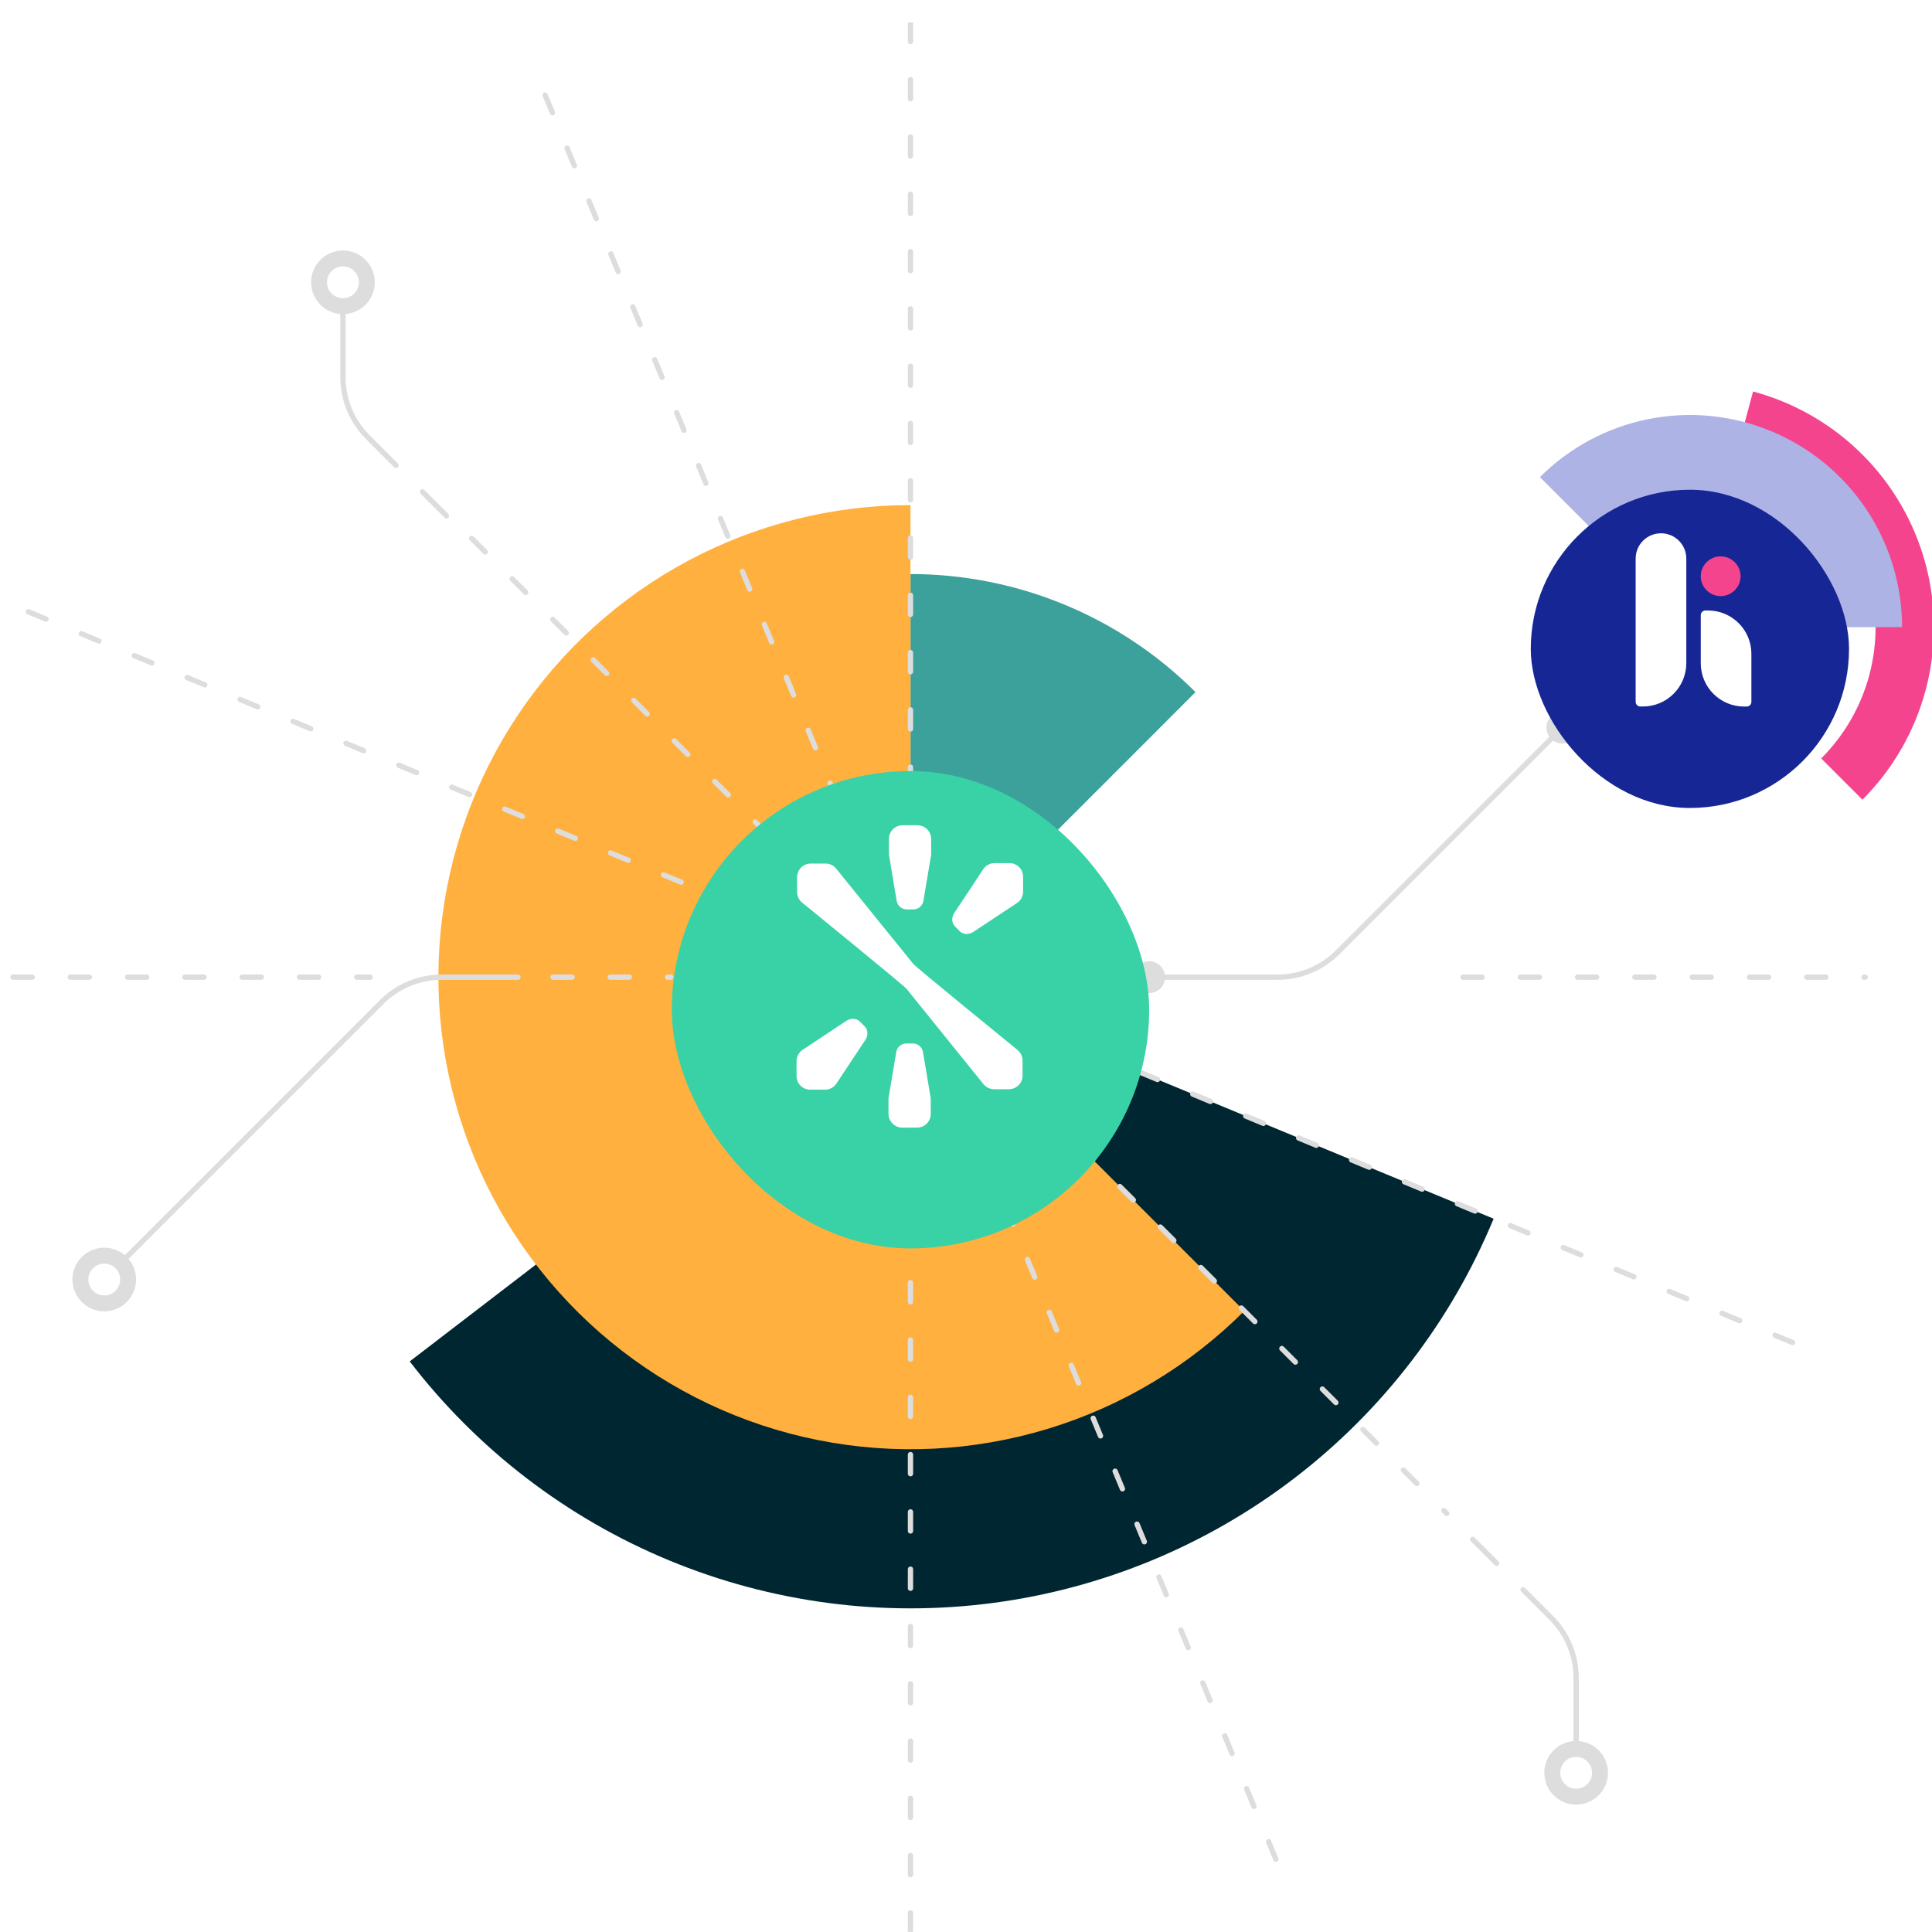
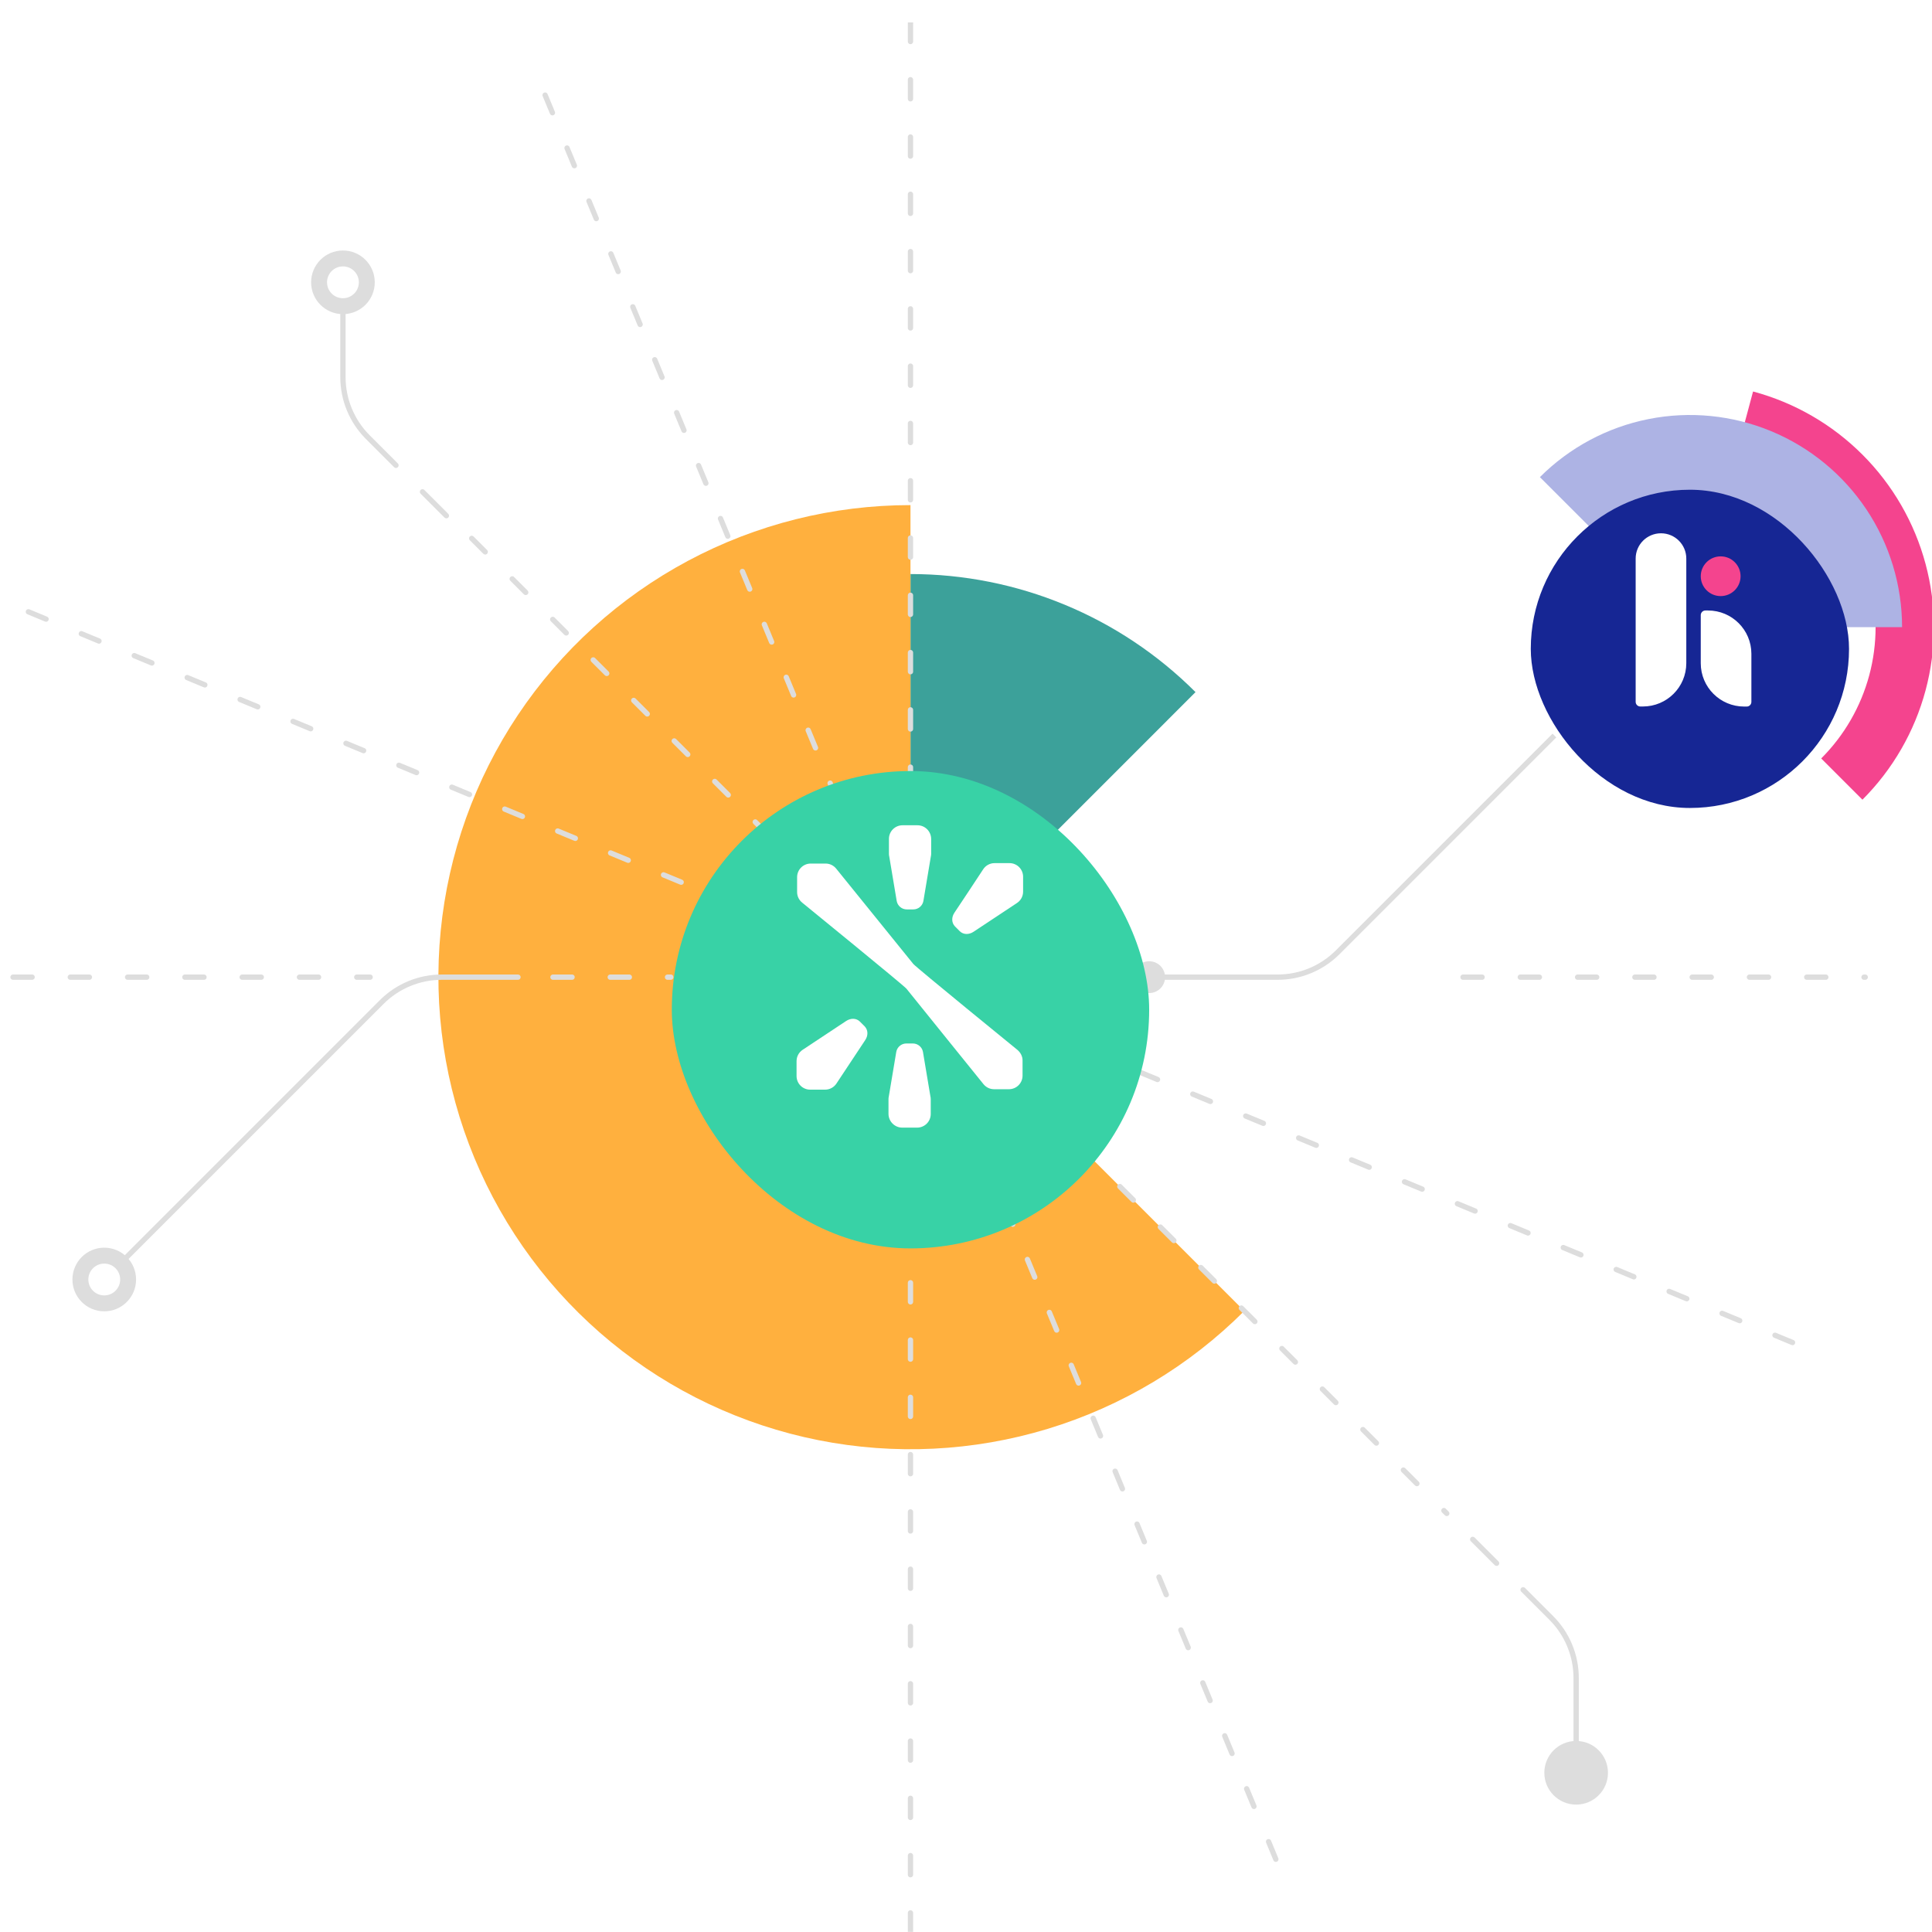
<svg xmlns="http://www.w3.org/2000/svg" width="2068" height="2068" viewBox="0 0 2068 2068" fill="none">
  <g clip-path="url(#clip0_2177_12220)">
    <g clip-path="url(#clip1_2177_12220)">
      <path d="M974.574 614.462C1089.01 614.462 1198.76 659.923 1279.68 740.843L974.574 1045.95L974.574 614.462Z" fill="#3CA19A" />
-       <path d="M1598.77 1304.5C1553.38 1414.07 1479.95 1509.76 1385.87 1581.96C1291.78 1654.16 1180.34 1700.32 1062.76 1715.8C945.177 1731.28 825.592 1715.53 716.023 1670.15C606.453 1624.76 510.761 1551.34 438.564 1457.25L974.572 1045.95L1598.77 1304.5Z" fill="#002631" />
      <path d="M1331.87 1403.26C1273.11 1462.01 1200.77 1505.37 1121.25 1529.5C1041.73 1553.62 957.494 1557.76 875.994 1541.54C794.494 1525.33 718.249 1489.27 654.015 1436.56C589.78 1383.84 539.538 1316.1 507.738 1239.33C475.938 1162.55 463.563 1079.12 471.708 996.428C479.852 913.731 508.266 834.32 554.432 765.227C600.599 696.135 663.092 639.494 736.377 600.323C809.661 561.151 891.476 540.658 974.572 540.658L974.572 1045.96L1331.87 1403.26Z" fill="#FFB03E" />
      <g style="mix-blend-mode:multiply">
        <path d="M974.572 24V2067.9" stroke="#DDDDDD" stroke-width="5.678" stroke-linecap="round" stroke-dasharray="20.44 40.88" />
        <path d="M30.414 654.871L1918.73 1437.04" stroke="#DDDDDD" stroke-width="5.678" stroke-linecap="round" stroke-dasharray="20.44 40.88" />
        <path d="M1566 1045.95L1996.52 1045.95" stroke="#DDDDDD" stroke-width="5.678" stroke-linecap="round" stroke-dasharray="20.44 40.88" />
        <path d="M-47.379 1045.95L396.192 1045.95" stroke="#DDDDDD" stroke-width="5.678" stroke-linecap="round" stroke-dasharray="20.44 40.88" />
        <path d="M591.884 1045.95L717.997 1045.95" stroke="#DDDDDD" stroke-width="5.678" stroke-linecap="round" stroke-dasharray="20.44 40.88" />
        <path d="M583.488 101.793L1365.66 1990.11" stroke="#DDDDDD" stroke-width="5.678" stroke-linecap="round" stroke-dasharray="20.44 40.88" />
        <path d="M504.909 576.289L1548.6 1619.98" stroke="#DDDDDD" stroke-width="5.678" stroke-linecap="round" stroke-dasharray="20.44 40.88" />
      </g>
      <g style="mix-blend-mode:multiply">
        <path d="M554.44 1045.95H472.84C448.747 1045.95 425.642 1055.52 408.606 1072.55L111.595 1369.56" stroke="#DDDDDD" stroke-width="5.678" stroke-linecap="round" />
        <path d="M1230.06 1045.95H1367.59C1391.68 1045.95 1414.79 1036.38 1431.82 1019.34L1663.85 787.32" stroke="#DDDDDD" stroke-width="5.678" />
        <circle cx="111.593" cy="1369.57" r="34.065" fill="#DDDDDD" />
        <circle cx="111.595" cy="1369.57" r="17.032" fill="white" />
        <circle cx="1230.06" cy="1045.95" r="17.032" fill="#DDDDDD" />
-         <circle cx="1672.3" cy="778.863" r="17.032" fill="#DDDDDD" />
        <path d="M367.08 319.227V403.666C367.08 427.758 376.65 450.864 393.686 467.899L423.855 498.068" stroke="#DDDDDD" stroke-width="5.678" stroke-linecap="round" />
        <path d="M452.245 526.455L477.794 552.004" stroke="#DDDDDD" stroke-width="5.678" stroke-linecap="round" />
        <circle cx="367.081" cy="302.194" r="34.065" fill="#DDDDDD" />
        <circle cx="367.083" cy="302.191" r="17.032" fill="white" />
        <path d="M1687.1 1880.54L1687.1 1796.1C1687.1 1772.01 1677.53 1748.9 1660.5 1731.87L1630.33 1701.7" stroke="#DDDDDD" stroke-width="5.678" stroke-linecap="round" />
        <path d="M1601.94 1673.31L1576.39 1647.76" stroke="#DDDDDD" stroke-width="5.678" stroke-linecap="round" />
        <circle cx="1687.1" cy="1897.57" r="34.065" transform="rotate(-180 1687.1 1897.57)" fill="#DDDDDD" />
-         <circle cx="1687.1" cy="1897.57" r="17.032" transform="rotate(-180 1687.1 1897.57)" fill="white" />
      </g>
      <path d="M1993.54 855.98C2025.96 823.564 2049.27 783.185 2061.13 738.903C2073 694.621 2073 647.996 2061.13 603.714C2049.27 559.432 2025.96 519.053 1993.54 486.637C1961.12 454.22 1920.74 430.908 1876.46 419.042L1860.31 479.326C1894.01 488.356 1924.74 506.098 1949.41 530.768C1974.08 555.438 1991.82 586.167 2000.85 619.867C2009.88 653.567 2009.88 689.05 2000.85 722.75C1991.82 756.45 1974.08 787.179 1949.41 811.85L1993.54 855.98Z" fill="#F4448E" />
      <path d="M2035.97 671.309C2035.97 626.392 2022.65 582.485 1997.7 545.138C1972.74 507.792 1937.28 478.684 1895.78 461.495C1854.28 444.307 1808.62 439.809 1764.57 448.572C1720.51 457.335 1680.05 478.964 1648.29 510.724L1808.87 671.309L2035.97 671.309Z" fill="#ADB3E4" />
      <g filter="url(#filter0_d_2177_12220)">
        <rect x="1638.54" y="500.977" width="340.65" height="340.65" rx="170.325" fill="#162694" />
      </g>
      <path d="M1820.48 658.442C1820.48 655.688 1822.71 653.455 1825.47 653.455H1828.22C1853.88 653.455 1874.67 674.206 1874.67 699.804V751.305C1874.67 754.059 1872.44 756.292 1869.69 756.292H1866.93C1841.28 756.292 1820.48 735.541 1820.48 709.943V658.442Z" fill="white" />
      <path d="M1750.8 597.867C1750.8 582.935 1762.93 570.83 1777.9 570.83C1792.86 570.83 1805 582.935 1805 597.867V709.877C1805 735.475 1784.2 756.226 1758.54 756.226H1755.79C1753.03 756.226 1750.8 753.993 1750.8 751.239V597.867Z" fill="white" />
      <ellipse cx="1841.79" cy="616.793" rx="21.311" ry="21.264" fill="#F4448E" />
      <g filter="url(#filter1_d_2177_12220)">
        <rect x="719.085" y="790.465" width="510.976" height="510.976" rx="255.488" fill="#38D2A6" />
      </g>
      <path d="M965.719 1207H981.689C989.674 1207 996.25 1200.54 996.25 1192.44V1176.47C996.25 1175.41 996.132 1174.47 995.897 1173.53L987.912 1125.86C986.973 1120.81 982.511 1116.93 977.109 1116.93H970.181C964.78 1116.93 960.317 1120.81 959.378 1125.86L951.393 1173.53C951.158 1174.47 951.041 1175.53 951.041 1176.47V1192.44C951.158 1200.42 957.734 1207 965.719 1207Z" fill="white" />
      <path d="M926.142 1113.29C929.313 1108.59 929.43 1102.6 925.438 1098.49L920.506 1093.56C916.513 1089.57 910.525 1089.69 905.71 1092.86L859.092 1123.74C855.217 1126.32 852.634 1130.78 852.634 1135.83V1151.8C852.634 1159.79 859.092 1166.36 867.195 1166.36H883.164C888.214 1166.36 892.676 1163.78 895.259 1159.91L926.142 1113.29Z" fill="white" />
      <path d="M982.039 883.367H966.069C958.084 883.367 951.508 889.826 951.508 897.928V913.898C951.508 914.955 951.625 915.894 951.86 916.833L959.845 964.508C960.785 969.558 965.247 973.433 970.648 973.433H977.576C982.978 973.433 987.44 969.558 988.38 964.508L996.364 916.833C996.599 915.894 996.717 914.837 996.717 913.898V897.928C996.599 889.826 990.141 883.367 982.039 883.367Z" fill="white" />
      <path d="M1021.61 976.957C1018.44 981.654 1018.32 987.643 1022.31 991.753L1027.24 996.685C1031.24 1000.68 1037.23 1000.56 1042.04 997.389L1088.66 966.506C1092.53 963.923 1095.12 959.461 1095.12 954.412V938.442C1095.12 930.457 1088.66 923.881 1080.56 923.881H1064.59C1059.54 923.881 1055.07 926.464 1052.49 930.339C1052.49 930.457 1021.73 976.957 1021.61 976.957Z" fill="white" />
      <path d="M1089.25 1123.97C1089.13 1123.86 980.509 1035.43 977.574 1031.79C960.782 1011.13 895.141 929.869 895.023 929.751C892.323 926.463 888.33 924.35 883.751 924.35H867.781C859.796 924.35 853.22 930.808 853.22 938.91V954.88C853.22 959.46 855.334 963.452 858.621 966.153C858.739 966.271 967.358 1054.69 970.293 1058.33C986.968 1079.23 1052.73 1160.37 1052.73 1160.49C1055.43 1163.78 1059.42 1165.89 1064 1165.89H1079.97C1087.95 1165.89 1094.53 1159.44 1094.53 1151.33V1135.36C1094.65 1130.78 1092.42 1126.79 1089.25 1123.97Z" fill="white" />
    </g>
  </g>
  <defs>
    <filter id="filter0_d_2177_12220" x="1592.09" y="477.75" width="433.555" height="433.555" filterUnits="userSpaceOnUse" color-interpolation-filters="sRGB">
      <feFlood flood-opacity="0" result="BackgroundImageFix" />
      <feColorMatrix in="SourceAlpha" type="matrix" values="0 0 0 0 0 0 0 0 0 0 0 0 0 0 0 0 0 0 127 0" result="hardAlpha" />
      <feOffset dy="23.226" />
      <feGaussianBlur stdDeviation="23.226" />
      <feComposite in2="hardAlpha" operator="out" />
      <feColorMatrix type="matrix" values="0 0 0 0 0 0 0 0 0 0 0 0 0 0 0 0 0 0 0.24 0" />
      <feBlend mode="normal" in2="BackgroundImageFix" result="effect1_dropShadow_2177_12220" />
      <feBlend mode="normal" in="SourceGraphic" in2="effect1_dropShadow_2177_12220" result="shape" />
    </filter>
    <filter id="filter1_d_2177_12220" x="649.406" y="755.626" width="650.333" height="650.334" filterUnits="userSpaceOnUse" color-interpolation-filters="sRGB">
      <feFlood flood-opacity="0" result="BackgroundImageFix" />
      <feColorMatrix in="SourceAlpha" type="matrix" values="0 0 0 0 0 0 0 0 0 0 0 0 0 0 0 0 0 0 127 0" result="hardAlpha" />
      <feOffset dy="34.839" />
      <feGaussianBlur stdDeviation="34.839" />
      <feComposite in2="hardAlpha" operator="out" />
      <feColorMatrix type="matrix" values="0 0 0 0 0 0 0 0 0 0 0 0 0 0 0 0 0 0 0.24 0" />
      <feBlend mode="normal" in2="BackgroundImageFix" result="effect1_dropShadow_2177_12220" />
      <feBlend mode="normal" in="SourceGraphic" in2="effect1_dropShadow_2177_12220" result="shape" />
    </filter>
    <clipPath id="clip0_2177_12220">
      <rect width="2068" height="2068" fill="white" />
    </clipPath>
    <clipPath id="clip1_2177_12220">
      <rect width="2583.14" height="2043.9" fill="white" transform="translate(-317 24)" />
    </clipPath>
  </defs>
</svg>